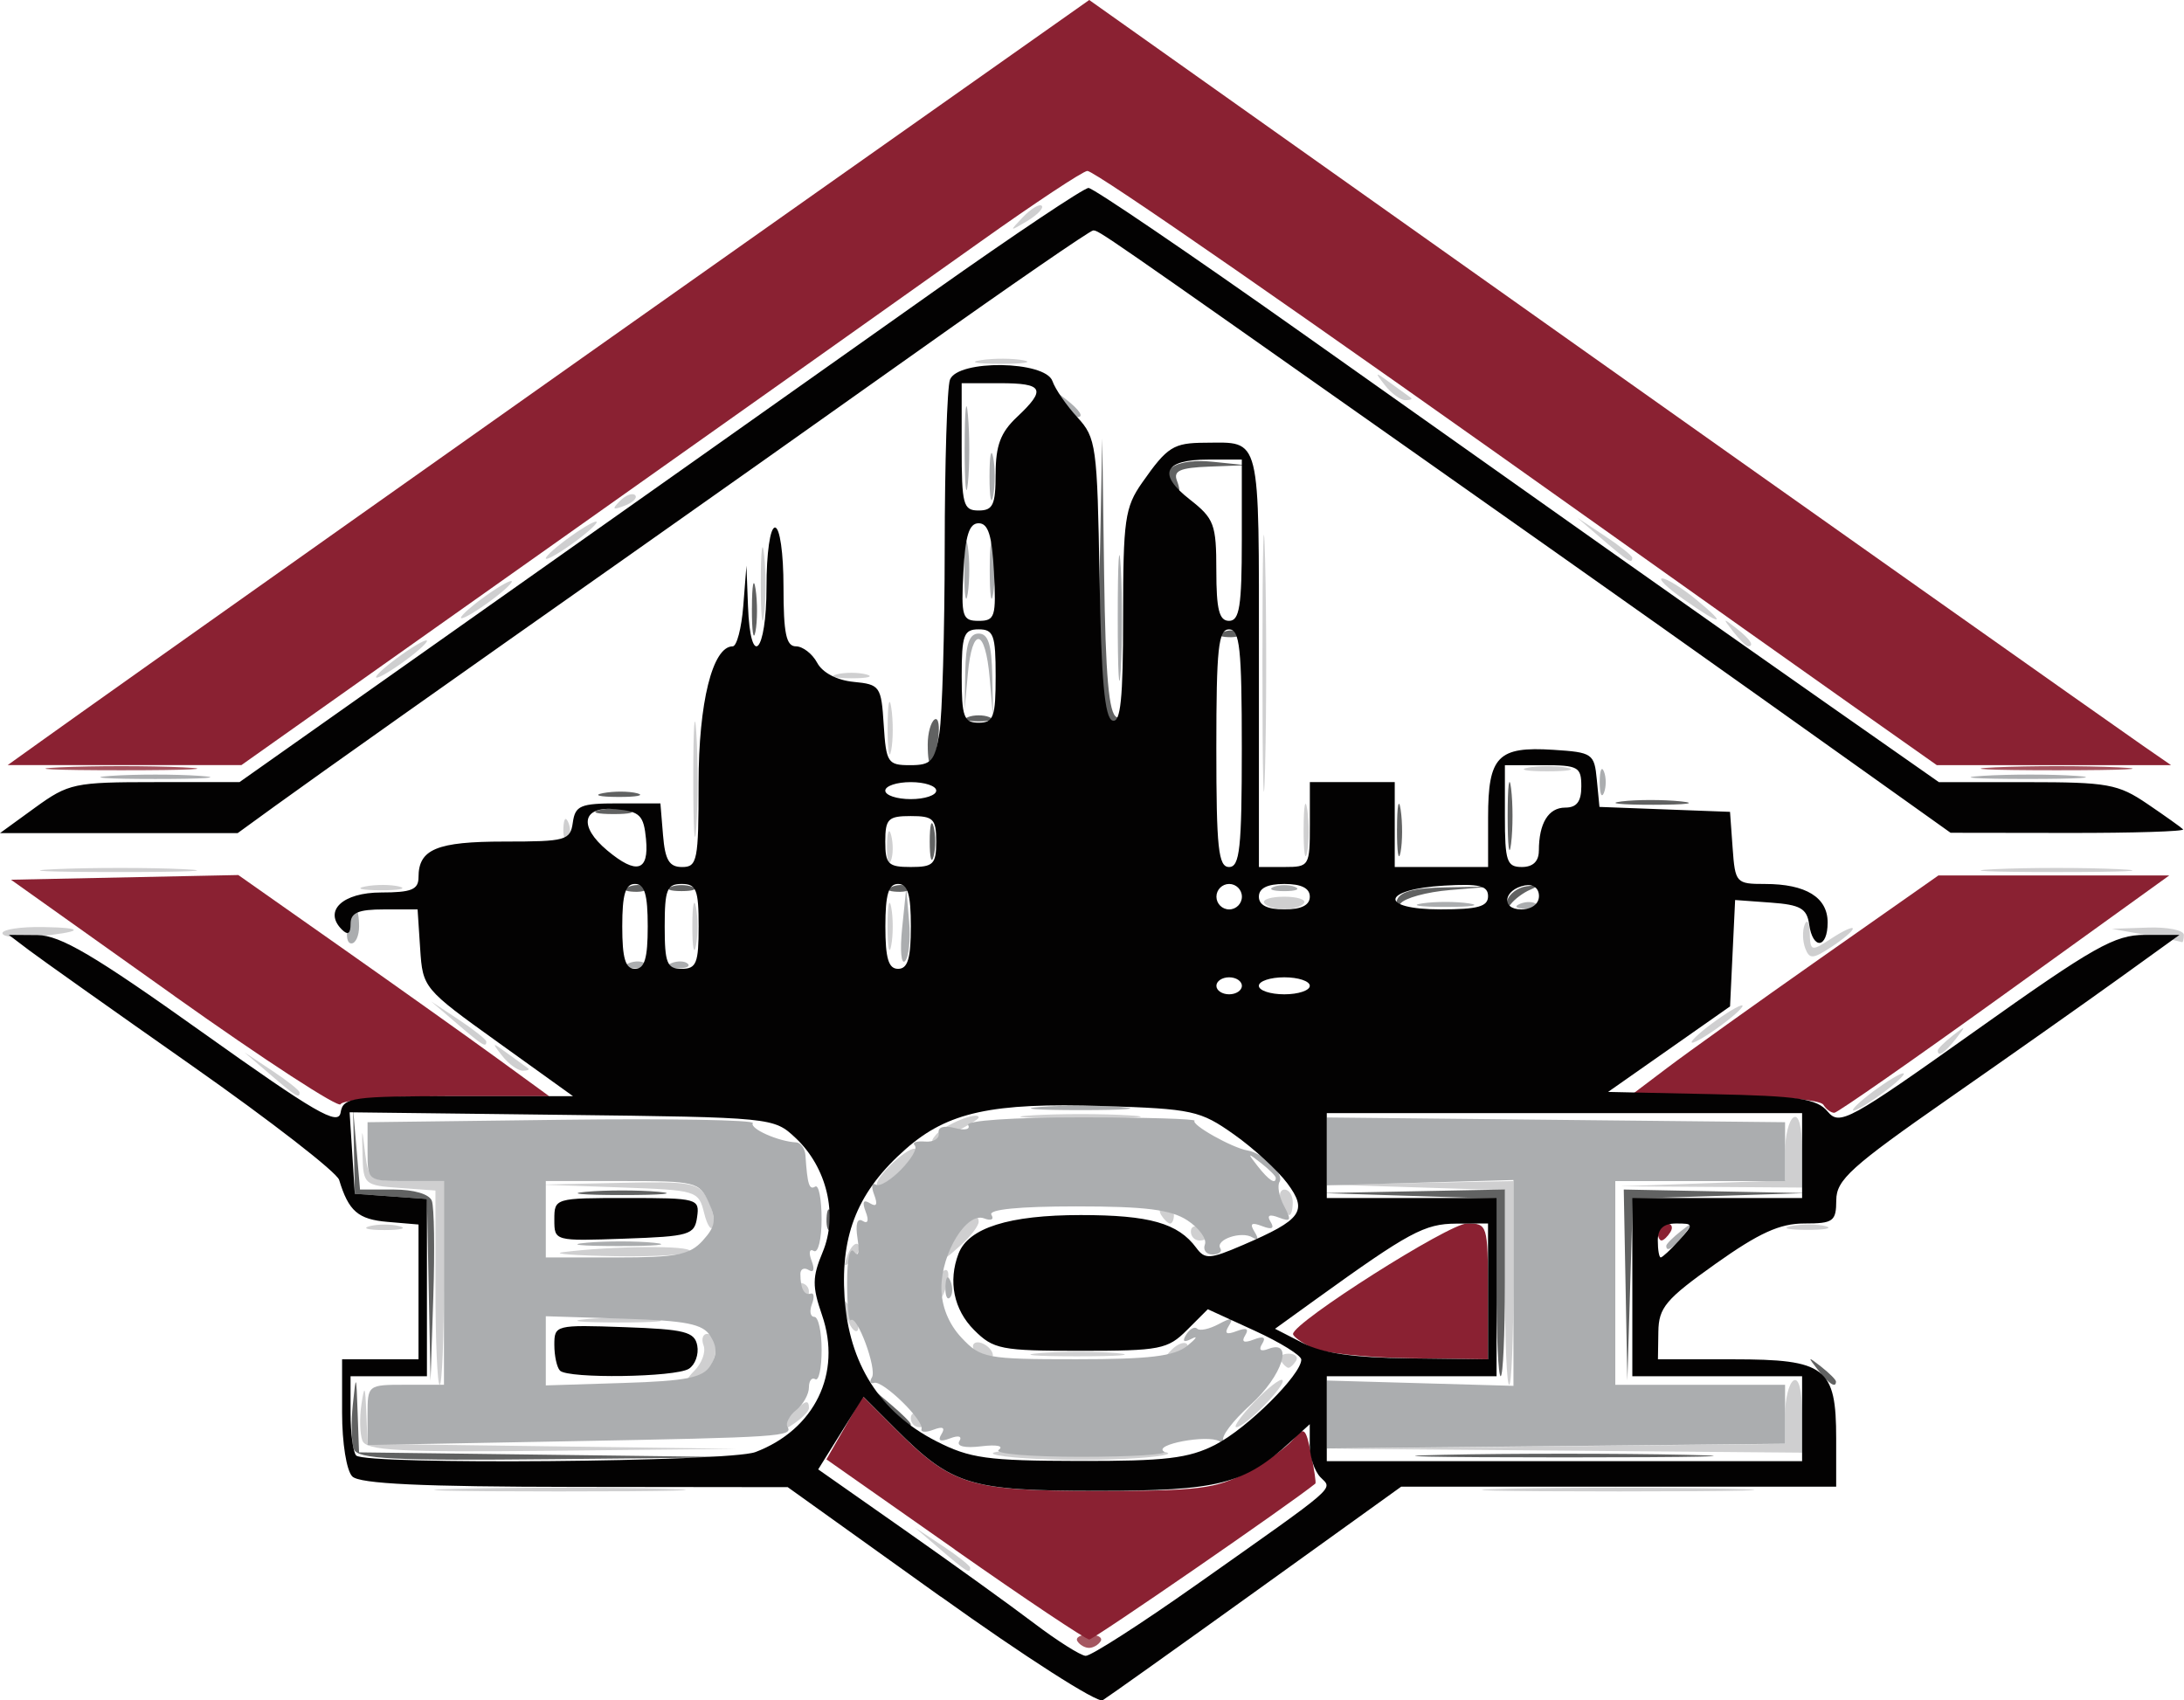
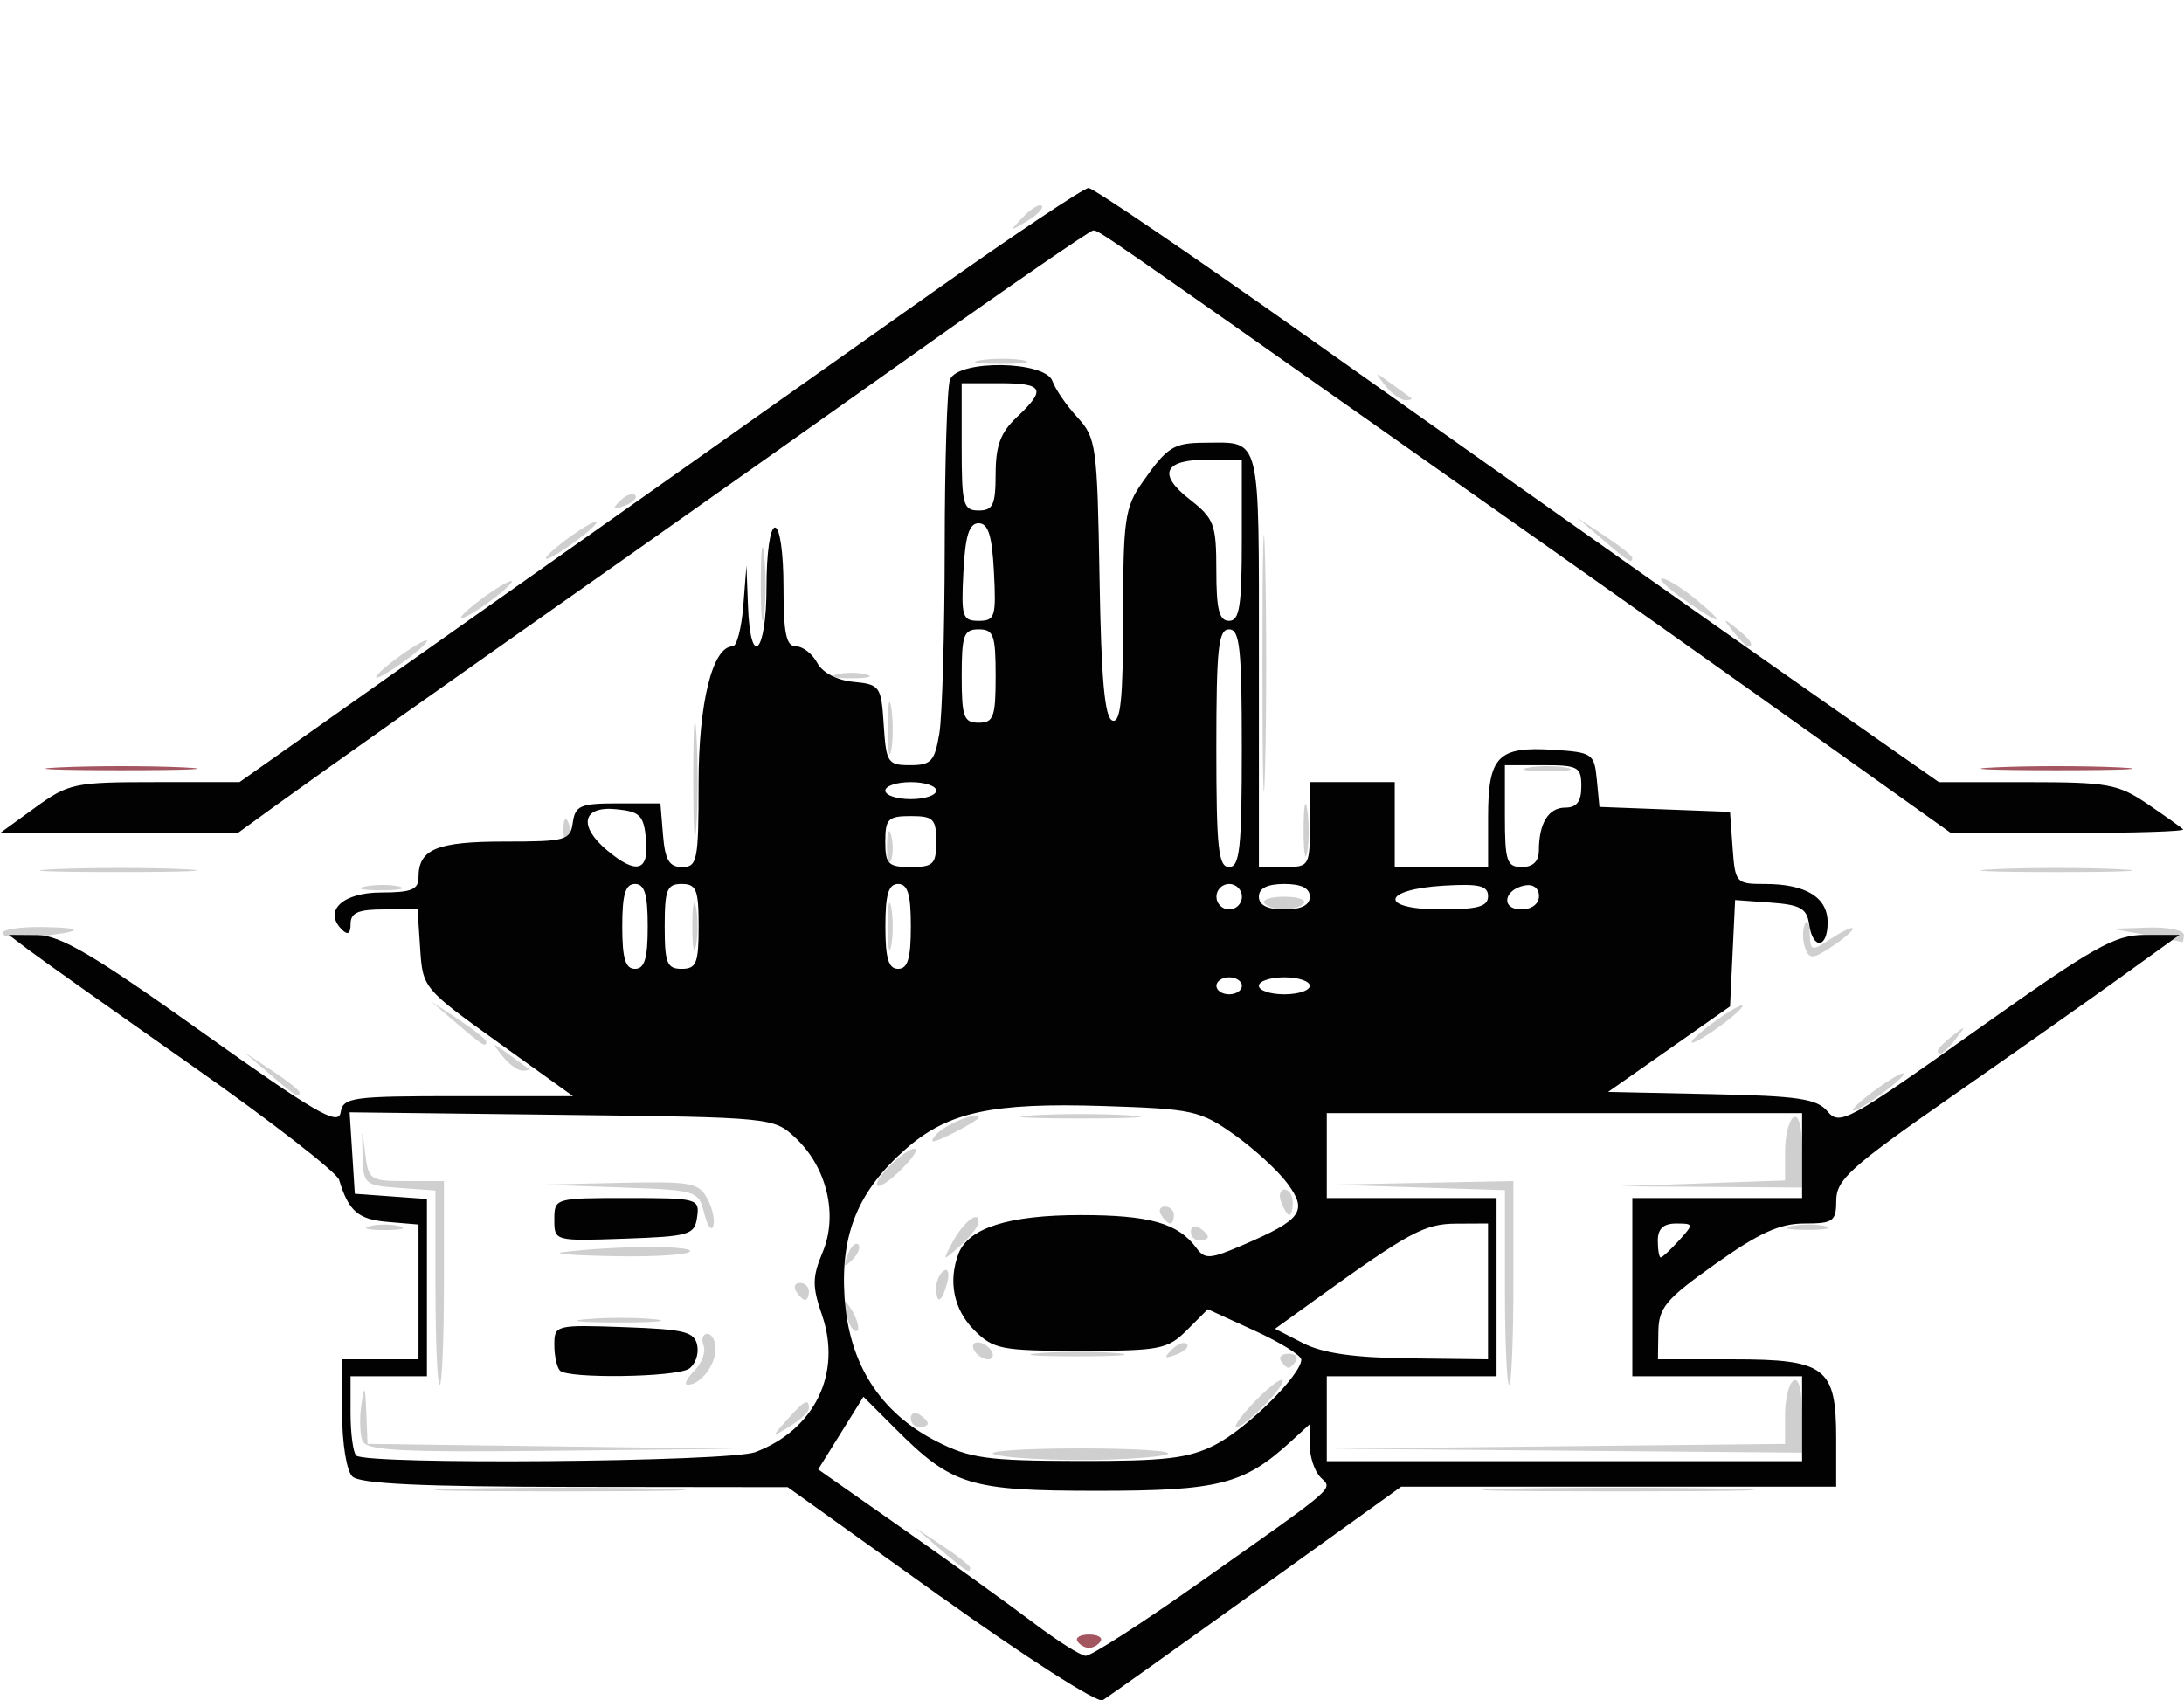
<svg xmlns="http://www.w3.org/2000/svg" id="svg2182" version="1.1" viewBox="0 0 68.077 53.003" height="200.326" width="257.3">
  <defs id="defs2176" />
  <g transform="translate(0,-243.997)" id="layer1">
    <g transform="translate(-76.416,144.183)" id="g2971">
      <path id="path2918" d="m 105.732,148.115 -0.794,-0.682 0.86,0.569 c 0.473,0.313 0.86,0.62 0.86,0.683 0,0.198 -0.112,0.129 -0.926,-0.57 z m -15,-1.894 c 1.791,-0.046 4.648,-0.046 6.35,2.7e-4 1.702,0.046 0.236,0.084 -3.256,0.083 -3.493,-1.8e-4 -4.885,-0.038 -3.094,-0.084 z m 32.645,1.9e-4 c 1.847,-0.045 4.942,-0.045 6.879,-2.7e-4 1.937,0.045 0.426,0.082 -3.358,0.083 -3.784,1.5e-4 -5.368,-0.037 -3.521,-0.082 z m -15.982,-1.078 c -0.249,-0.099 0.967,-0.18 2.702,-0.18 1.735,0 2.951,0.081 2.702,0.18 -0.249,0.099 -1.465,0.18 -2.702,0.18 -1.237,0 -2.453,-0.081 -2.702,-0.18 z m -19.683,-0.422 c -0.079,-0.206 -0.093,-0.712 -0.031,-1.124 0.095,-0.634 0.119,-0.597 0.152,0.237 l 0.04,0.987 5.755,0.077 5.755,0.077 -5.763,0.061 c -4.766,0.05 -5.788,-0.004 -5.907,-0.314 z m 37.268,0.176 7.078,-0.075 v -0.906 c 0,-0.498 0.119,-0.98 0.265,-1.07 0.162,-0.1 0.265,0.306 0.265,1.043 v 1.206 l -7.342,-0.062 -7.342,-0.062 z m -24.036,-0.823 c 0.539,-0.606 0.687,-0.685 0.687,-0.366 0,0.111 -0.268,0.366 -0.595,0.567 -0.593,0.364 -0.594,0.364 -0.091,-0.201 z m 3.862,-0.053 c 0,-0.154 0.119,-0.207 0.265,-0.117 0.146,0.09 0.265,0.216 0.265,0.28 0,0.064 -0.119,0.117 -0.265,0.117 -0.146,0 -0.265,-0.126 -0.265,-0.28 z m 10.713,-0.511 c 0.417,-0.435 0.809,-0.74 0.871,-0.677 0.138,0.138 -1.163,1.468 -1.435,1.468 -0.107,0 0.147,-0.356 0.564,-0.791 z m -25.53,-3.559 v -3.027 l -1.124,-0.081 c -1.088,-0.079 -1.125,-0.111 -1.148,-1.007 -0.024,-0.923 -0.023,-0.923 0.082,-0.066 0.102,0.825 0.153,0.86 1.28,0.86 h 1.175 v 3.175 c 0,1.746 -0.06,3.175 -0.132,3.175 -0.073,0 -0.132,-1.362 -0.132,-3.027 z m 8.066,2.597 c 0.237,-0.237 0.368,-0.594 0.292,-0.794 -0.077,-0.2 -0.024,-0.363 0.117,-0.363 0.141,0 0.256,0.214 0.256,0.476 0,0.501 -0.475,1.111 -0.866,1.111 -0.127,0 -0.037,-0.194 0.2,-0.431 z m 25.271,-2.602 v -3.033 l -2.712,-0.086 -2.712,-0.086 2.844,-0.056 2.844,-0.056 v 3.175 c 0,1.746 -0.059,3.175 -0.132,3.175 -0.073,0 -0.132,-1.365 -0.132,-3.033 z m -6.984,2.284 c -0.075,-0.121 0.032,-0.22 0.237,-0.22 0.205,0 0.312,0.099 0.237,0.22 -0.075,0.121 -0.182,0.22 -0.237,0.22 -0.056,0 -0.162,-0.099 -0.237,-0.22 z m -9.552,-0.309 c -0.09,-0.146 -0.044,-0.265 0.101,-0.265 0.146,0 0.338,0.119 0.428,0.265 0.09,0.146 0.044,0.265 -0.101,0.265 -0.146,0 -0.338,-0.119 -0.428,-0.265 z m 2.058,0.07 c 0.696,-0.055 1.767,-0.054 2.381,0.002 0.614,0.056 0.045,0.1 -1.265,0.099 -1.31,-7.9e-4 -1.812,-0.046 -1.117,-0.101 z m 4.089,-0.103 c 0.179,-0.181 0.393,-0.262 0.474,-0.181 0.082,0.082 -0.065,0.229 -0.326,0.329 -0.377,0.144 -0.407,0.113 -0.148,-0.148 z m -10.083,-0.903 c -0.255,-0.665 -0.18,-0.837 0.132,-0.301 0.154,0.266 0.225,0.539 0.157,0.607 -0.068,0.068 -0.198,-0.07 -0.289,-0.306 z m -8.162,-0.052 c 0.622,-0.056 1.575,-0.055 2.117,0.002 0.542,0.057 0.033,0.103 -1.131,0.102 -1.164,-10e-4 -1.608,-0.048 -0.985,-0.103 z m 6.541,-0.864 c -0.09,-0.146 -0.037,-0.265 0.117,-0.265 0.154,0 0.28,0.119 0.28,0.265 0,0.146 -0.052,0.265 -0.117,0.265 -0.064,0 -0.19,-0.119 -0.28,-0.265 z m 4.366,-0.117 c 0,-0.21 0.108,-0.448 0.24,-0.53 0.132,-0.082 0.178,0.09 0.101,0.381 -0.162,0.618 -0.341,0.696 -0.341,0.148 z m -2.761,-1.019 c 0.099,-0.261 0.247,-0.408 0.329,-0.326 0.082,0.082 1.6e-4,0.295 -0.181,0.474 -0.261,0.259 -0.292,0.229 -0.148,-0.148 z m -8.881,-0.086 c 1.536,-0.197 3.97,-0.218 3.969,-0.034 -2.65e-4,0.109 -1.042,0.181 -2.316,0.159 -1.273,-0.022 -2.017,-0.078 -1.654,-0.124 z m 12.134,-0.284 c 0.337,-0.643 0.831,-1.039 0.831,-0.667 0,0.132 -0.255,0.466 -0.568,0.743 -0.564,0.501 -0.566,0.5 -0.263,-0.076 z m 7.445,-0.361 c 0,-0.154 0.119,-0.207 0.265,-0.117 0.146,0.09 0.265,0.216 0.265,0.28 0,0.064 -0.119,0.117 -0.265,0.117 -0.146,0 -0.265,-0.126 -0.265,-0.28 z m -25.598,-0.167 c 0.255,-0.067 0.671,-0.067 0.926,0 0.255,0.067 0.046,0.121 -0.463,0.121 -0.509,0 -0.718,-0.054 -0.463,-0.121 z m 10.427,-0.405 c -0.177,-0.705 -0.217,-0.717 -2.624,-0.803 l -2.445,-0.087 2.438,-0.055 c 2.219,-0.05 2.464,-0.006 2.729,0.489 0.16,0.299 0.244,0.685 0.186,0.858 -0.058,0.173 -0.186,-0.008 -0.284,-0.402 z m 33.894,0.4 c 0.329,-0.063 0.805,-0.061 1.058,0.005 0.253,0.066 -0.016,0.118 -0.598,0.115 -0.582,-0.003 -0.789,-0.057 -0.46,-0.12 z m -19.648,-0.342 c -0.09,-0.146 -0.037,-0.265 0.117,-0.265 0.154,0 0.28,0.119 0.28,0.265 0,0.146 -0.052,0.265 -0.117,0.265 -0.064,0 -0.19,-0.119 -0.28,-0.265 z m 3.741,-0.397 c -0.084,-0.218 -0.037,-0.397 0.104,-0.397 0.141,0 0.256,0.179 0.256,0.397 0,0.218 -0.047,0.397 -0.104,0.397 -0.057,0 -0.173,-0.179 -0.256,-0.397 z M 103.747,136.734 c 0,-0.296 1.059,-1.251 1.215,-1.095 0.058,0.058 -0.191,0.385 -0.554,0.727 -0.363,0.341 -0.66,0.507 -0.66,0.369 z m 25.731,-0.033 2.58,-0.091 v -0.901 c 0,-0.496 0.119,-0.975 0.265,-1.065 0.161,-0.1 0.265,0.296 0.265,1.012 v 1.176 l -2.844,-0.02 -2.844,-0.02 2.58,-0.091 z m -23.897,-1.506 c 0.27,-0.325 1.341,-0.761 1.341,-0.545 0,0.049 -0.369,0.272 -0.82,0.497 -0.62,0.309 -0.747,0.321 -0.52,0.048 z m 2.994,-0.614 c 0.837,-0.052 2.206,-0.052 3.043,0 0.837,0.052 0.152,0.096 -1.521,0.096 -1.673,0 -2.358,-0.043 -1.521,-0.096 z m 25.598,-0.165 c 0,-0.073 0.357,-0.387 0.794,-0.697 0.437,-0.311 0.794,-0.506 0.794,-0.433 0,0.073 -0.357,0.387 -0.794,0.697 -0.437,0.311 -0.794,0.506 -0.794,0.433 z m -49.345,-1.118 -0.794,-0.682 0.86,0.569 c 0.473,0.313 0.86,0.62 0.86,0.683 0,0.198 -0.112,0.129 -0.926,-0.57 z m 7.242,-0.572 c -0.336,-0.428 -0.323,-0.434 0.166,-0.075 0.291,0.213 0.579,0.422 0.639,0.463 0.061,0.041 -0.014,0.075 -0.166,0.075 -0.152,0 -0.44,-0.208 -0.639,-0.463 z m 44.748,-0.166 c 0,-0.055 0.208,-0.263 0.463,-0.463 0.42,-0.329 0.429,-0.32 0.1,0.1 -0.346,0.441 -0.563,0.581 -0.563,0.363 z m -46.17,-0.849 -0.794,-0.682 0.86,0.569 c 0.473,0.313 0.86,0.62 0.86,0.683 0,0.198 -0.112,0.129 -0.926,-0.57 z m 38.497,0.588 c 0,-0.073 0.357,-0.387 0.794,-0.697 0.437,-0.311 0.794,-0.506 0.794,-0.433 0,0.073 -0.357,0.387 -0.794,0.698 -0.437,0.311 -0.794,0.506 -0.794,0.433 z m -31.149,-3.608 c 0,-0.655 0.052,-0.923 0.115,-0.595 0.063,0.327 0.063,0.863 0,1.191 -0.063,0.327 -0.115,0.059 -0.115,-0.595 z m 6.085,0 c 0,-0.655 0.052,-0.923 0.115,-0.595 0.063,0.327 0.063,0.863 0,1.191 -0.063,0.327 -0.115,0.059 -0.115,-0.595 z m 28.605,0.679 c -0.084,-0.219 -0.091,-0.55 -0.016,-0.737 0.075,-0.187 0.146,-0.069 0.157,0.262 0.02,0.58 0.044,0.586 0.682,0.168 0.364,-0.238 0.661,-0.374 0.661,-0.301 0,0.073 -0.3,0.329 -0.666,0.569 -0.584,0.383 -0.685,0.388 -0.819,0.039 z m -56.194,-0.468 c 0,-0.116 0.566,-0.202 1.257,-0.191 1.383,0.023 1.271,0.151 -0.265,0.304 -0.546,0.054 -0.992,0.003 -0.992,-0.113 z m 66.807,0.053 -1.058,-0.189 1.124,-0.038 c 0.618,-0.021 1.124,0.082 1.124,0.227 0,0.146 -0.03,0.248 -0.066,0.227 -0.036,-0.021 -0.542,-0.123 -1.124,-0.227 z m -27.476,-0.992 c -0.068,-0.109 0.212,-0.198 0.621,-0.198 0.409,0 0.688,0.089 0.621,0.198 -0.067,0.109 -0.347,0.198 -0.621,0.198 -0.274,0 -0.553,-0.089 -0.621,-0.198 z m -28.017,-0.518 c 0.329,-0.063 0.805,-0.061 1.058,0.005 0.253,0.066 -0.016,0.118 -0.598,0.115 -0.582,-0.003 -0.789,-0.057 -0.46,-0.12 z m -9.648,-0.539 c 1.134,-0.05 2.92,-0.049 3.969,8e-4 1.048,0.05 0.12,0.091 -2.063,0.09 -2.183,-2.7e-4 -3.041,-0.041 -1.906,-0.091 z m 60.445,5.3e-4 c 1.055,-0.05 2.781,-0.05 3.836,0 1.055,0.05 0.192,0.091 -1.918,0.091 -2.11,0 -2.973,-0.041 -1.918,-0.091 z M 98.025,124.061 c 5.29e-4,-1.601 0.044,-2.221 0.097,-1.379 0.053,0.842 0.052,2.152 -0.001,2.91 -0.053,0.759 -0.096,0.07 -0.096,-1.531 z m 6.038,2.117 c 0.005,-0.437 0.065,-0.583 0.132,-0.326 0.067,0.257 0.063,0.615 -0.01,0.794 -0.072,0.179 -0.127,-0.032 -0.122,-0.468 z m 11.704,-5.689 c 0,-3.565 0.037,-5.024 0.083,-3.241 0.046,1.783 0.046,4.7 0,6.482 -0.046,1.783 -0.083,0.324 -0.083,-3.241 z m 1.284,5.159 c 0.002,-0.728 0.053,-0.994 0.114,-0.592 0.061,0.402 0.059,0.998 -0.004,1.323 -0.063,0.325 -0.113,-0.004 -0.111,-0.731 z m -23.074,-0.022 c 0.013,-0.308 0.075,-0.371 0.16,-0.16 0.076,0.191 0.067,0.419 -0.021,0.507 -0.088,0.088 -0.15,-0.068 -0.139,-0.347 z m 30.075,-1.884 c 0.327,-0.063 0.863,-0.063 1.191,0 0.327,0.063 0.059,0.115 -0.595,0.115 -0.655,0 -0.923,-0.052 -0.595,-0.115 z m -19.967,-1.268 c 0.002,-0.728 0.053,-0.994 0.114,-0.592 0.061,0.402 0.059,0.998 -0.004,1.323 -0.063,0.325 -0.113,-0.004 -0.111,-0.731 z M 88.137,120.922 c 0,-0.073 0.357,-0.387 0.794,-0.697 0.437,-0.311 0.794,-0.506 0.794,-0.433 0,0.073 -0.357,0.387 -0.794,0.697 -0.437,0.311 -0.794,0.506 -0.794,0.433 z m 14.354,-0.086 c 0.255,-0.067 0.671,-0.067 0.926,0 0.255,0.067 0.046,0.121 -0.463,0.121 -0.509,0 -0.718,-0.054 -0.463,-0.121 z m 27.946,-1.339 c -0.329,-0.42 -0.32,-0.429 0.1,-0.1 0.441,0.346 0.581,0.563 0.363,0.563 -0.055,0 -0.263,-0.208 -0.463,-0.463 z m -30.307,-1.521 c 0.001,-1.019 0.049,-1.403 0.106,-0.854 0.057,0.549 0.056,1.382 -0.002,1.852 -0.059,0.47 -0.105,0.021 -0.104,-0.998 z m -9.347,1.094 c 0,-0.073 0.357,-0.387 0.794,-0.697 0.437,-0.311 0.794,-0.506 0.794,-0.433 0,0.073 -0.357,0.387 -0.794,0.697 -0.437,0.311 -0.794,0.506 -0.794,0.433 z m 38.107,-0.578 c -0.505,-0.357 -0.803,-0.648 -0.661,-0.647 0.141,7.2e-4 0.614,0.294 1.051,0.652 1.019,0.835 0.797,0.833 -0.389,-0.005 z m -35.462,-1.274 c 0,-0.073 0.357,-0.387 0.794,-0.697 0.437,-0.311 0.794,-0.506 0.794,-0.433 0,0.073 -0.357,0.387 -0.794,0.698 -0.437,0.311 -0.794,0.506 -0.794,0.433 z m 32.941,-0.588 -0.794,-0.682 0.86,0.569 c 0.473,0.313 0.86,0.62 0.86,0.683 0,0.198 -0.112,0.129 -0.926,-0.57 z m -30.63,-1.2 c 0.179,-0.181 0.393,-0.262 0.474,-0.181 0.081,0.082 -0.065,0.229 -0.326,0.329 -0.377,0.144 -0.407,0.113 -0.148,-0.148 z m 23.849,-3.605 c -0.336,-0.428 -0.323,-0.434 0.166,-0.075 0.291,0.213 0.579,0.422 0.639,0.463 0.061,0.041 -0.014,0.075 -0.166,0.075 -0.152,0 -0.44,-0.208 -0.639,-0.463 z m -12.596,-0.785 c 0.402,-0.061 0.997,-0.059 1.323,0.004 0.325,0.063 -0.004,0.113 -0.731,0.111 -0.728,-0.002 -0.994,-0.053 -0.592,-0.114 z m 1.313,-4.461 c 0.251,-0.262 0.514,-0.42 0.583,-0.35 0.07,0.07 -0.136,0.284 -0.457,0.477 -0.557,0.335 -0.563,0.329 -0.127,-0.127 z" style="fill:#cfcfd0;stroke-width:0.265" />
-       <path id="path2916" d="m 107.543,145.011 c 0.176,-0.125 -0.054,-0.173 -0.54,-0.114 -0.514,0.063 -0.782,2.6e-4 -0.684,-0.159 0.096,-0.155 -0.022,-0.191 -0.292,-0.087 -0.306,0.117 -0.392,0.074 -0.265,-0.132 0.126,-0.204 0.044,-0.251 -0.248,-0.139 -0.24,0.092 -0.409,0.083 -0.374,-0.021 0.088,-0.263 -1.211,-1.528 -1.478,-1.439 -0.12,0.04 -0.15,-0.037 -0.067,-0.171 0.162,-0.263 -0.468,-1.969 -0.658,-1.782 -0.063,0.062 -0.115,-0.461 -0.116,-1.163 -7.9e-4,-0.75 0.089,-1.149 0.219,-0.969 0.131,0.183 0.174,0.015 0.106,-0.412 -0.071,-0.449 -0.013,-0.656 0.157,-0.552 0.166,0.103 0.204,-0.008 0.097,-0.286 -0.117,-0.306 -0.074,-0.392 0.132,-0.265 0.207,0.128 0.25,0.041 0.132,-0.265 -0.096,-0.25 -0.074,-0.392 0.049,-0.316 0.269,0.166 1.428,-1.01 1.211,-1.228 -0.084,-0.084 0.064,-0.134 0.328,-0.113 0.264,0.022 0.455,-0.097 0.424,-0.264 -0.035,-0.186 0.16,-0.247 0.504,-0.157 0.309,0.081 0.495,0.039 0.413,-0.093 -0.086,-0.139 1.386,-0.24 3.508,-0.24 2.011,0 3.609,0.048 3.551,0.106 -0.119,0.119 1.173,0.845 1.645,0.924 0.493,0.083 1.157,0.73 1.004,0.978 -0.078,0.126 -0.014,0.467 0.141,0.758 0.239,0.446 0.213,0.502 -0.163,0.357 -0.299,-0.115 -0.384,-0.07 -0.257,0.135 0.128,0.207 0.041,0.25 -0.265,0.132 -0.332,-0.128 -0.396,-0.08 -0.237,0.176 0.138,0.223 0.114,0.287 -0.065,0.176 -0.342,-0.211 -1.168,0.07 -1.001,0.34 0.066,0.106 -0.043,0.193 -0.241,0.193 -0.198,0 -0.306,-0.141 -0.24,-0.314 0.066,-0.172 -0.179,-0.51 -0.545,-0.75 -0.512,-0.336 -1.311,-0.436 -3.468,-0.436 -1.78,0 -2.744,0.096 -2.641,0.262 0.091,0.147 -0.009,0.196 -0.229,0.112 -0.543,-0.208 -1.33,1.074 -1.33,2.168 0,0.567 0.226,1.125 0.628,1.553 0.599,0.638 0.765,0.669 3.574,0.669 2.286,0 3.061,-0.093 3.46,-0.416 0.282,-0.229 0.346,-0.33 0.142,-0.224 -0.253,0.131 -0.308,0.089 -0.172,-0.13 0.11,-0.178 0.263,-0.26 0.34,-0.182 0.077,0.077 0.377,0.014 0.667,-0.141 0.409,-0.219 0.48,-0.207 0.319,0.054 -0.148,0.24 -0.078,0.286 0.246,0.162 0.306,-0.117 0.392,-0.074 0.265,0.132 -0.128,0.207 -0.041,0.25 0.265,0.132 0.306,-0.117 0.392,-0.074 0.265,0.132 -0.121,0.196 -0.05,0.253 0.197,0.158 0.804,-0.308 0.434,0.845 -0.559,1.742 -0.56,0.506 -0.939,1.008 -0.842,1.116 0.097,0.108 0.039,0.118 -0.128,0.022 -0.379,-0.217 -2.085,0.104 -1.727,0.324 0.143,0.089 -1.026,0.161 -2.599,0.161 -1.573,0 -2.722,-0.098 -2.554,-0.217 z m 8.64,-8.482 c 0,-0.055 -0.208,-0.263 -0.463,-0.463 -0.42,-0.329 -0.429,-0.32 -0.1,0.1 0.346,0.441 0.563,0.581 0.563,0.363 z m 1.587,7.376 -2.6e-4,-1.058 2.911,0.083 2.911,0.083 v -3.208 -3.208 l -2.911,0.083 -2.911,0.083 2.6e-4,-1.058 2.7e-4,-1.058 7.144,0.074 7.144,0.074 v 0.918 0.918 h -2.646 -2.646 v 3.175 3.175 h 2.646 2.646 v 0.918 0.918 l -7.144,0.074 -7.144,0.074 -2.7e-4,-1.058 z m -29.897,0.014 c 0,-0.937 0.003,-0.94 1.191,-0.94 h 1.191 v -3.175 -3.175 h -1.191 c -1.182,0 -1.191,-0.007 -1.191,-0.917 v -0.917 l 6.06,-0.076 c 3.333,-0.042 6.01,0.005 5.949,0.104 -0.106,0.172 0.798,0.574 1.351,0.601 0.145,0.007 0.276,0.192 0.29,0.41 0.06,0.903 0.117,1.084 0.305,0.967 0.109,-0.068 0.198,0.39 0.198,1.017 0,0.627 -0.11,1.072 -0.243,0.99 -0.135,-0.083 -0.166,0.052 -0.069,0.304 0.103,0.27 0.068,0.388 -0.087,0.292 -0.144,-0.089 -0.262,-0.036 -0.262,0.119 0,0.454 0.119,0.681 0.321,0.614 0.104,-0.035 0.121,0.114 0.038,0.331 -0.083,0.217 -0.049,0.394 0.076,0.394 0.125,0 0.227,0.465 0.227,1.033 0,0.568 -0.089,0.978 -0.198,0.91 -0.109,-0.068 -0.198,0.048 -0.198,0.257 0,0.209 -0.177,0.527 -0.394,0.707 -0.217,0.18 -0.341,0.413 -0.276,0.517 0.189,0.306 -0.198,0.331 -6.804,0.454 l -6.284,0.117 z m 10.686,-1.535 c 0.212,-0.337 0.212,-0.589 0,-0.926 -0.236,-0.376 -0.748,-0.477 -2.711,-0.539 l -2.419,-0.076 v 1.078 1.078 l 2.419,-0.076 c 1.963,-0.062 2.474,-0.163 2.711,-0.539 z m -0.234,-3.904 c 0.396,-0.438 0.428,-0.645 0.179,-1.191 -0.288,-0.633 -0.4,-0.66 -2.688,-0.66 h -2.387 v 1.191 1.191 h 2.208 c 1.873,0 2.281,-0.08 2.688,-0.53 z m -3.632,0.072 c 0.622,-0.056 1.575,-0.055 2.117,0.002 0.542,0.057 0.033,0.103 -1.131,0.102 -1.164,-0.001 -1.608,-0.048 -0.985,-0.103 z m 11.193,1.363 c 0.013,-0.308 0.075,-0.371 0.16,-0.16 0.076,0.191 0.067,0.419 -0.021,0.507 -0.088,0.088 -0.15,-0.068 -0.139,-0.347 z m 22.469,-1.268 c 0,-0.055 0.208,-0.263 0.463,-0.463 0.42,-0.329 0.429,-0.32 0.1,0.1 -0.346,0.441 -0.563,0.581 -0.563,0.363 z m -19.513,-4.328 c 0.691,-0.054 1.822,-0.054 2.514,0 0.691,0.054 0.126,0.099 -1.257,0.099 -1.382,0 -1.948,-0.045 -1.257,-0.099 z m -12.816,-4.484 c 0.191,-0.076 0.419,-0.067 0.507,0.021 0.088,0.088 -0.068,0.15 -0.347,0.139 -0.308,-0.013 -0.371,-0.075 -0.16,-0.16 z m 1.323,0 c 0.191,-0.076 0.419,-0.067 0.507,0.021 0.088,0.088 -0.068,0.15 -0.347,0.139 -0.308,-0.013 -0.371,-0.075 -0.16,-0.16 z m 7.187,-1.088 0.128,-1.244 0.09,1.027 c 0.049,0.565 -0.008,1.125 -0.128,1.244 -0.12,0.12 -0.16,-0.343 -0.09,-1.027 z m -17.268,-0.054 c 0.076,-0.291 0.184,-0.529 0.24,-0.529 0.056,0 0.101,0.238 0.101,0.529 0,0.291 -0.108,0.529 -0.24,0.529 -0.132,0 -0.178,-0.238 -0.101,-0.529 z m 33.48,-0.719 c 0.4,-0.061 1.055,-0.061 1.455,0 0.4,0.061 0.073,0.11 -0.728,0.11 -0.8,0 -1.128,-0.05 -0.728,-0.11 z m 3.059,0.009 c 0.191,-0.076 0.419,-0.067 0.507,0.021 0.088,0.088 -0.068,0.15 -0.347,0.139 -0.308,-0.013 -0.371,-0.075 -0.16,-0.16 z m -7.689,-0.524 c 0.182,-0.073 0.48,-0.073 0.661,0 0.182,0.073 0.033,0.133 -0.331,0.133 -0.364,0 -0.513,-0.06 -0.331,-0.133 z m 10.162,-3.264 c 0,-0.364 0.06,-0.513 0.133,-0.331 0.073,0.182 0.073,0.48 0,0.661 -0.073,0.182 -0.133,0.033 -0.133,-0.331 z M 79.869,123.999 c 0.764,-0.053 2.014,-0.053 2.778,0 0.764,0.053 0.139,0.097 -1.389,0.097 -1.528,0 -2.153,-0.044 -1.389,-0.097 z m 58.35,-7.4e-4 c 0.842,-0.053 2.152,-0.052 2.91,0.001 0.759,0.053 0.07,0.096 -1.531,0.096 -1.601,-6.1e-4 -2.221,-0.044 -1.379,-0.097 z m -31.715,-3.244 c 0.016,-0.872 0.128,-1.191 0.418,-1.191 0.296,0 0.404,0.335 0.424,1.323 l 0.027,1.323 -0.108,-1.257 c -0.134,-1.561 -0.544,-1.641 -0.681,-0.132 l -0.102,1.124 0.022,-1.191 z m 4.753,-1.72 c 5.3e-4,-1.746 0.043,-2.426 0.095,-1.511 0.052,0.915 0.051,2.344 -0.001,3.175 -0.052,0.831 -0.095,0.082 -0.094,-1.664 z m -4.784,-1.455 c 0,-0.8 0.05,-1.128 0.11,-0.728 0.061,0.4 0.061,1.055 0,1.455 -0.061,0.4 -0.11,0.073 -0.11,-0.728 z m 0.794,0 c 0,-0.8 0.05,-1.128 0.11,-0.728 0.061,0.4 0.061,1.055 0,1.455 -0.061,0.4 -0.11,0.073 -0.11,-0.728 z m -0.782,-3.836 c 0.001,-1.164 0.048,-1.608 0.103,-0.985 0.056,0.622 0.055,1.575 -0.002,2.117 -0.057,0.542 -0.102,0.033 -0.102,-1.131 z m 0.775,0.926 c 0,-0.655 0.052,-0.923 0.115,-0.595 0.063,0.327 0.063,0.863 0,1.191 -0.063,0.327 -0.115,0.059 -0.115,-0.595 z m 2.275,-2.315 c -0.329,-0.42 -0.32,-0.429 0.1,-0.1 0.441,0.346 0.581,0.563 0.363,0.563 -0.055,0 -0.263,-0.208 -0.463,-0.463 z" style="fill:#abadaf;stroke-width:0.265" />
      <path id="path2914" d="m 110,150.973 c -0.071,-0.114 0.092,-0.208 0.362,-0.208 0.27,0 0.432,0.094 0.362,0.208 -0.071,0.114 -0.233,0.208 -0.362,0.208 -0.128,0 -0.291,-0.093 -0.362,-0.208 z M 78.281,123.733 c 1.055,-0.05 2.781,-0.05 3.836,0 1.055,0.05 0.192,0.091 -1.918,0.091 -2.11,0 -2.973,-0.041 -1.918,-0.091 z m 60.325,0 c 1.055,-0.05 2.781,-0.05 3.836,0 1.055,0.05 0.192,0.091 -1.918,0.091 -2.11,0 -2.973,-0.041 -1.918,-0.091 z" style="fill:#a45660;stroke-width:0.265" />
-       <path id="path2912" d="m 87.449,144.991 c -0.078,-0.203 -0.094,-0.828 -0.036,-1.389 0.101,-0.973 0.108,-0.962 0.15,0.232 l 0.044,1.252 6.019,0.076 6.019,0.076 -6.028,0.061 c -4.953,0.05 -6.053,-0.005 -6.169,-0.308 z m 33.959,0.171 c 2.074,-0.045 5.467,-0.045 7.541,0 2.074,0.045 0.377,0.081 -3.77,0.081 -4.147,0 -5.844,-0.037 -3.77,-0.081 z m -17.289,-1.456 -0.504,-0.595 0.595,0.504 c 0.327,0.277 0.595,0.545 0.595,0.595 0,0.212 -0.213,0.055 -0.687,-0.504 z m 28.963,-1.191 c -0.329,-0.42 -0.32,-0.429 0.1,-0.1 0.255,0.2 0.463,0.408 0.463,0.463 0,0.218 -0.217,0.078 -0.563,-0.363 z m -43.303,-2.498 -0.055,-2.829 -1.124,-0.081 -1.124,-0.081 -0.027,-1.323 -0.027,-1.323 0.108,1.257 0.108,1.257 h 1.052 c 0.628,0 1.106,0.141 1.186,0.35 0.074,0.192 0.095,1.532 0.047,2.977 l -0.087,2.627 z m 33.282,-0.072 v -2.769 l -2.712,-0.086 -2.712,-0.086 2.844,-0.056 2.844,-0.056 v 2.91 c 0,1.601 -0.059,2.91 -0.132,2.91 -0.073,0 -0.132,-1.246 -0.132,-2.769 z m 4.025,-0.075 -0.056,-2.977 2.844,0.056 2.844,0.056 -2.703,0.086 -2.703,0.086 -0.085,2.835 -0.085,2.835 z m -24.906,-2.073 c 0.013,-0.308 0.075,-0.371 0.16,-0.16 0.076,0.191 0.067,0.419 -0.021,0.507 -0.088,0.088 -0.15,-0.068 -0.139,-0.347 z m -7.495,-0.833 c 0.618,-0.056 1.63,-0.056 2.249,0 0.618,0.056 0.112,0.101 -1.124,0.101 -1.237,0 -1.743,-0.046 -1.124,-0.101 z m 25.268,-9.067 c 0.077,-0.286 0.507,-0.404 1.542,-0.423 l 1.434,-0.026 -1.318,0.11 c -0.725,0.06 -1.418,0.251 -1.542,0.423 -0.155,0.218 -0.191,0.193 -0.117,-0.083 z m 3.441,0 c 0.059,-0.218 0.336,-0.425 0.615,-0.458 0.356,-0.043 0.389,-0.012 0.11,0.106 -0.218,0.092 -0.495,0.298 -0.615,0.458 -0.141,0.187 -0.18,0.149 -0.11,-0.106 z M 96.025,127.452 c 0.191,-0.076 0.419,-0.067 0.507,0.021 0.088,0.088 -0.068,0.15 -0.347,0.139 -0.308,-0.013 -0.371,-0.075 -0.16,-0.16 z m 1.306,0.006 c 0.182,-0.073 0.48,-0.073 0.661,0 0.182,0.073 0.033,0.133 -0.331,0.133 -0.364,0 -0.513,-0.06 -0.331,-0.133 z m 6.896,-0.006 c 0.191,-0.076 0.419,-0.067 0.507,0.021 0.088,0.088 -0.068,0.15 -0.347,0.139 -0.308,-0.013 -0.371,-0.075 -0.16,-0.16 z m 1.169,-1.407 c 0,-0.509 0.054,-0.718 0.121,-0.463 0.067,0.255 0.067,0.671 0,0.926 -0.067,0.255 -0.121,0.046 -0.121,-0.463 z m 14.566,-0.397 c 0.002,-0.728 0.053,-0.994 0.114,-0.592 0.061,0.402 0.059,0.998 -0.004,1.323 -0.063,0.325 -0.113,-0.004 -0.111,-0.731 z m 3.449,-0.397 c 0,-0.946 0.048,-1.333 0.107,-0.86 0.059,0.473 0.059,1.247 0,1.72 -0.059,0.473 -0.107,0.086 -0.107,-0.86 z m -28.329,-0.182 c 0.255,-0.067 0.671,-0.067 0.926,0 0.255,0.067 0.046,0.121 -0.463,0.121 -0.509,0 -0.718,-0.054 -0.463,-0.121 z m 31.876,-0.273 c 0.47,-0.059 1.303,-0.059 1.852,-0.002 0.549,0.057 0.165,0.105 -0.854,0.106 -1.019,10e-4 -1.468,-0.046 -0.998,-0.104 z M 95.217,124.536 c 0.329,-0.063 0.805,-0.061 1.058,0.005 0.253,0.066 -0.016,0.118 -0.598,0.115 -0.582,-0.003 -0.789,-0.057 -0.46,-0.12 z m 10.117,-1.517 c 0,-0.355 0.098,-0.706 0.217,-0.78 0.119,-0.074 0.165,0.217 0.102,0.646 -0.139,0.946 -0.319,1.021 -0.319,0.134 z m 1.257,-0.852 c 0.182,-0.073 0.48,-0.073 0.661,0 0.182,0.073 0.033,0.133 -0.331,0.133 -0.364,0 -0.513,-0.06 -0.331,-0.133 z m 4.152,-0.167 c -0.072,-0.188 -0.095,-2.182 -0.05,-4.432 l 0.081,-4.09 0.059,4.277 c 0.043,3.129 0.148,4.313 0.389,4.411 0.259,0.105 0.257,0.138 -0.008,0.154 -0.186,0.011 -0.398,-0.133 -0.47,-0.321 z M 99.854,118.77 c 0.002,-0.728 0.053,-0.994 0.114,-0.592 0.061,0.402 0.059,0.997 -0.004,1.323 -0.063,0.325 -0.113,-0.004 -0.111,-0.731 z m 14.691,0.745 c 0.191,-0.076 0.419,-0.067 0.507,0.021 0.088,0.088 -0.068,0.15 -0.347,0.139 -0.308,-0.013 -0.371,-0.075 -0.16,-0.16 z m -1.684,-4.605 c -0.308,-0.498 0.303,-0.811 1.368,-0.701 l 1.027,0.106 -1.153,0.044 c -0.906,0.035 -1.12,0.13 -1,0.441 0.176,0.46 0.018,0.531 -0.242,0.109 z" style="fill:#616262;stroke-width:0.265" />
-       <path id="path2910" d="m 106.174,148.11 -3.998,-2.806 0.566,-0.984 0.566,-0.984 0.999,0.999 c 1.79,1.79 2.315,1.952 6.318,1.953 3.163,1.5e-4 3.695,-0.066 4.648,-0.576 0.592,-0.317 1.245,-0.779 1.451,-1.027 0.341,-0.411 0.391,-0.372 0.557,0.442 0.1,0.491 0.162,0.91 0.137,0.931 -0.737,0.603 -6.91,4.861 -7.049,4.861 -0.109,0 -1.997,-1.263 -4.196,-2.806 z m 11.133,-6.285 c -0.327,-0.162 -0.591,-0.356 -0.586,-0.431 0.026,-0.375 4.862,-3.443 5.426,-3.443 0.635,0 0.649,0.046 0.649,2.117 v 2.117 l -2.447,-0.033 c -1.346,-0.018 -2.715,-0.165 -3.043,-0.327 z m 10.782,-3.609 c 0,-0.146 0.126,-0.265 0.28,-0.265 0.154,0 0.207,0.119 0.117,0.265 -0.09,0.146 -0.216,0.265 -0.28,0.265 -0.064,0 -0.117,-0.119 -0.117,-0.265 z m -46.237,-7.357 -5.094,-3.623 3.543,-0.073 3.543,-0.073 3.221,2.265 c 1.771,1.246 3.952,2.797 4.845,3.447 l 1.624,1.182 h -3.206 c -1.772,0 -3.245,0.112 -3.294,0.25 -0.049,0.137 -2.38,-1.381 -5.182,-3.373 z m 51.396,3.388 c -0.093,-0.151 -1.427,-0.265 -3.096,-0.265 h -2.933 l 1.163,-0.879 c 0.639,-0.484 2.804,-2.031 4.809,-3.44 l 3.647,-2.56 h 3.598 3.598 l -5.128,3.694 c -2.82,2.032 -5.21,3.699 -5.311,3.704 -0.101,0.005 -0.256,-0.109 -0.346,-0.255 z M 77.7,122.915 c 1.94,-1.393 15.542,-11.019 24.132,-17.079 l 8.536,-6.022 5.884,4.171 c 3.236,2.294 7.253,5.141 8.927,6.327 6.342,4.496 17.222,12.186 18.049,12.757 l 0.861,0.595 h -3.651 -3.651 l -2.695,-1.901 c -1.482,-1.045 -4.957,-3.51 -7.722,-5.478 -9.339,-6.645 -15.821,-11.143 -16.059,-11.143 -0.13,0 -1.63,0.992 -3.334,2.205 -1.703,1.213 -7.583,5.38 -13.066,9.26 l -9.969,7.055 h -3.643 -3.643 z" style="fill:#8a2132;stroke-width:0.265" />
      <path id="path2908" d="m 105.73,149.579 -4.76,-3.408 -6.628,-0.008 c -4.792,-0.006 -6.716,-0.096 -6.945,-0.326 -0.18,-0.18 -0.318,-1.041 -0.318,-1.984 v -1.667 h 1.191 1.191 v -2.101 -2.101 l -0.965,-0.082 c -0.919,-0.078 -1.213,-0.333 -1.509,-1.308 -0.072,-0.238 -2.135,-1.838 -4.583,-3.557 -2.449,-1.719 -4.736,-3.34 -5.083,-3.603 l -0.631,-0.478 0.896,0.007 c 0.712,0.006 1.764,0.626 5.129,3.024 3.534,2.518 4.247,2.932 4.318,2.506 0.079,-0.474 0.335,-0.51 3.664,-0.51 h 3.579 l -2.341,-1.681 c -2.319,-1.665 -2.342,-1.693 -2.422,-2.91 l -0.081,-1.23 h -1.044 c -0.806,0 -1.044,0.102 -1.044,0.45 0,0.309 -0.085,0.364 -0.273,0.177 -0.583,-0.583 0.025,-1.155 1.228,-1.155 0.943,0 1.162,-0.09 1.162,-0.476 0,-0.875 0.569,-1.111 2.68,-1.111 1.92,0 2.051,-0.037 2.13,-0.595 0.075,-0.527 0.237,-0.595 1.407,-0.595 h 1.323 l 0.082,0.992 c 0.064,0.777 0.193,0.992 0.595,0.992 0.473,0 0.513,-0.203 0.513,-2.605 0,-2.523 0.436,-4.274 1.063,-4.274 0.127,0 0.275,-0.566 0.33,-1.257 l 0.099,-1.257 0.048,1.257 c 0.076,1.995 0.577,1.478 0.577,-0.595 0,-1.058 0.113,-1.852 0.265,-1.852 0.151,0 0.265,0.794 0.265,1.852 0,1.45 0.084,1.852 0.388,1.852 0.213,0 0.511,0.231 0.662,0.512 0.165,0.309 0.615,0.545 1.134,0.595 0.824,0.08 0.863,0.135 0.94,1.34 0.076,1.183 0.125,1.257 0.825,1.257 0.655,0 0.764,-0.12 0.909,-0.992 0.09,-0.546 0.165,-3.155 0.167,-5.799 0.002,-2.644 0.075,-4.995 0.164,-5.226 0.243,-0.632 2.969,-0.594 3.194,0.044 0.089,0.255 0.44,0.764 0.779,1.132 0.585,0.636 0.619,0.885 0.689,5.005 0.053,3.181 0.161,4.366 0.404,4.446 0.253,0.084 0.331,-0.676 0.331,-3.23 0,-3.036 0.054,-3.417 0.595,-4.189 0.784,-1.119 0.972,-1.237 1.963,-1.242 1.755,-0.008 1.675,-0.332 1.675,6.771 v 6.454 h 0.794 c 0.776,0 0.794,-0.029 0.794,-1.323 v -1.323 h 1.323 1.323 v 1.323 1.323 h 1.455 1.455 v -1.555 c 0,-1.895 0.303,-2.208 2.03,-2.098 1.224,0.078 1.281,0.117 1.359,0.931 l 0.082,0.849 2.035,0.077 2.035,0.077 0.081,1.124 c 0.079,1.094 0.107,1.124 1.01,1.124 1.274,0 1.952,0.417 1.952,1.2 0,0.816 -0.463,0.862 -0.577,0.057 -0.07,-0.494 -0.275,-0.609 -1.196,-0.676 l -1.111,-0.081 -0.079,1.658 -0.079,1.658 -1.901,1.333 -1.901,1.333 3.224,0.069 c 2.723,0.058 3.286,0.142 3.621,0.543 0.373,0.446 0.654,0.292 4.605,-2.516 3.703,-2.632 4.337,-2.991 5.284,-2.991 h 1.077 l -1.845,1.33 c -1.015,0.732 -3.421,2.428 -5.347,3.77 -3.046,2.123 -3.503,2.535 -3.506,3.168 -0.003,0.664 -0.09,0.728 -0.998,0.728 -0.762,0 -1.409,0.294 -2.765,1.257 -1.552,1.102 -1.772,1.363 -1.783,2.117 l -0.013,0.86 h 2.34 c 2.89,0 3.216,0.25 3.216,2.468 v 1.501 h -6.779 -6.779 l -4.508,3.241 c -2.48,1.783 -4.639,3.32 -4.798,3.417 -0.159,0.097 -2.432,-1.358 -5.05,-3.233 z m 7.966,-0.357 c 4.518,-3.19 4.261,-2.967 3.877,-3.363 -0.182,-0.187 -0.331,-0.635 -0.331,-0.995 v -0.655 l -0.595,0.544 c -1.458,1.333 -2.241,1.532 -6.019,1.532 -4,-2e-4 -4.529,-0.163 -6.309,-1.943 l -0.989,-0.989 -0.705,1.132 -0.705,1.132 2.7,1.894 c 1.485,1.042 3.295,2.346 4.023,2.898 0.728,0.552 1.454,1.011 1.614,1.02 0.16,0.008 1.708,-0.985 3.44,-2.208 z m -13.735,-4.144 c 1.849,-0.701 2.704,-2.456 2.078,-4.271 -0.309,-0.896 -0.306,-1.182 0.02,-1.962 0.484,-1.159 0.134,-2.639 -0.842,-3.557 -0.683,-0.642 -0.706,-0.644 -7.294,-0.723 l -6.609,-0.079 0.081,1.27 0.081,1.27 1.124,0.081 1.124,0.081 v 2.763 2.763 H 88.534 87.343 v 1.147 c 0,0.631 0.079,1.226 0.176,1.323 0.298,0.298 11.628,0.202 12.44,-0.106 z m -6.09,-2.54 c -0.097,-0.097 -0.176,-0.459 -0.176,-0.804 0,-0.616 0.04,-0.627 2.18,-0.551 1.889,0.067 2.193,0.143 2.275,0.574 0.052,0.274 -0.065,0.599 -0.262,0.724 -0.42,0.266 -3.76,0.314 -4.017,0.058 z m -0.176,-4.708 c 0,-0.668 0.016,-0.672 2.267,-0.672 2.2,0 2.265,0.018 2.183,0.595 -0.079,0.555 -0.232,0.601 -2.267,0.672 -2.181,0.077 -2.183,0.076 -2.183,-0.595 z m 20.607,7.016 c 0.982,-0.501 2.676,-2.18 2.676,-2.651 0,-0.13 -0.656,-0.536 -1.457,-0.903 l -1.457,-0.667 -0.648,0.648 c -0.602,0.602 -0.838,0.648 -3.318,0.648 -2.482,0 -2.716,-0.046 -3.319,-0.649 -0.634,-0.634 -0.815,-1.521 -0.485,-2.381 0.308,-0.803 1.572,-1.202 3.809,-1.202 2.143,0 3.036,0.253 3.603,1.023 0.268,0.364 0.423,0.355 1.455,-0.09 1.838,-0.792 2.026,-1.054 1.382,-1.922 -0.298,-0.402 -1.046,-1.087 -1.662,-1.523 -1.056,-0.747 -1.291,-0.798 -4.081,-0.887 -3.466,-0.11 -4.839,0.188 -6.144,1.334 -1.486,1.304 -2.041,2.643 -1.915,4.617 0.132,2.076 1.101,3.6 2.86,4.498 1.048,0.535 1.581,0.609 4.442,0.615 2.707,0.006 3.42,-0.079 4.258,-0.506 z m 18.287,-0.809 v -1.323 h -2.646 -2.646 v -2.778 -2.778 h 2.646 2.646 v -1.323 -1.323 h -7.408 -7.408 v 1.323 1.323 h 2.646 2.646 v 2.778 2.778 h -2.646 -2.646 v 1.323 1.323 h 7.408 7.408 z m -9.79,-3.969 v -2.117 l -0.992,0.005 c -0.987,0.005 -1.467,0.264 -4.38,2.364 l -1.267,0.914 0.872,0.447 c 0.617,0.316 1.589,0.455 3.32,0.475 l 2.447,0.029 z m 5.953,-1.587 c 0.465,-0.514 0.462,-0.529 -0.091,-0.529 -0.394,0 -0.57,0.164 -0.57,0.529 0,0.291 0.041,0.529 0.091,0.529 0.05,0 0.307,-0.238 0.57,-0.529 z m -13.626,-7.938 c 0,-0.146 -0.179,-0.265 -0.397,-0.265 -0.218,0 -0.397,0.119 -0.397,0.265 0,0.146 0.179,0.265 0.397,0.265 0.218,0 0.397,-0.119 0.397,-0.265 z m 2.117,0 c 0,-0.146 -0.357,-0.265 -0.794,-0.265 -0.437,0 -0.794,0.119 -0.794,0.265 0,0.146 0.357,0.265 0.794,0.265 0.437,0 0.794,-0.119 0.794,-0.265 z m -20.637,-1.852 c 0,-1 -0.097,-1.323 -0.397,-1.323 -0.3,0 -0.397,0.323 -0.397,1.323 0,1 0.097,1.323 0.397,1.323 0.3,0 0.397,-0.323 0.397,-1.323 z m 1.587,0 c 0,-1.147 -0.071,-1.323 -0.529,-1.323 -0.459,0 -0.529,0.176 -0.529,1.323 0,1.147 0.071,1.323 0.529,1.323 0.459,0 0.529,-0.176 0.529,-1.323 z m 6.615,0 c 0,-1 -0.097,-1.323 -0.397,-1.323 -0.3,0 -0.397,0.323 -0.397,1.323 0,1 0.097,1.323 0.397,1.323 0.3,0 0.397,-0.323 0.397,-1.323 z m 10.319,-0.926 c 0,-0.218 -0.179,-0.397 -0.397,-0.397 -0.218,0 -0.397,0.179 -0.397,0.397 0,0.218 0.179,0.397 0.397,0.397 0.218,0 0.397,-0.179 0.397,-0.397 z m 2.117,0 c 0,-0.265 -0.265,-0.397 -0.794,-0.397 -0.529,0 -0.794,0.132 -0.794,0.397 0,0.265 0.265,0.397 0.794,0.397 0.529,0 0.794,-0.132 0.794,-0.397 z m 5.556,-0.014 c 0,-0.329 -0.274,-0.395 -1.368,-0.331 -1.96,0.115 -2.052,0.741 -0.109,0.741 1.159,0 1.477,-0.088 1.477,-0.411 z m 1.587,-0.006 c 0,-0.246 -0.18,-0.381 -0.441,-0.331 -0.664,0.129 -0.755,0.747 -0.11,0.747 0.325,0 0.551,-0.171 0.551,-0.416 z M 96.554,125.98 c -0.073,-0.756 -0.187,-0.87 -0.943,-0.943 -1.048,-0.101 -1.177,0.527 -0.265,1.288 0.913,0.762 1.303,0.65 1.207,-0.346 z m 9.045,0.066 c 0,-0.706 -0.088,-0.794 -0.794,-0.794 -0.706,0 -0.794,0.088 -0.794,0.794 0,0.706 0.088,0.794 0.794,0.794 0.706,0 0.794,-0.088 0.794,-0.794 z m 9.525,-2.91 c 0,-3.116 -0.063,-3.704 -0.397,-3.704 -0.334,0 -0.397,0.588 -0.397,3.704 0,3.116 0.063,3.704 0.397,3.704 0.334,0 0.397,-0.588 0.397,-3.704 z m 9.26,3.197 c 0,-0.858 0.298,-1.345 0.822,-1.345 0.358,0 0.501,-0.189 0.501,-0.661 0,-0.608 -0.097,-0.661 -1.191,-0.661 h -1.191 v 1.587 c 0,1.411 0.059,1.587 0.529,1.587 0.345,0 0.529,-0.176 0.529,-0.508 z m -18.785,-1.874 c 0,-0.146 -0.357,-0.265 -0.794,-0.265 -0.437,0 -0.794,0.119 -0.794,0.265 0,0.146 0.357,0.265 0.794,0.265 0.437,0 0.794,-0.119 0.794,-0.265 z m 1.852,-3.572 c 0,-1.279 -0.064,-1.455 -0.529,-1.455 -0.465,0 -0.529,0.176 -0.529,1.455 0,1.279 0.064,1.455 0.529,1.455 0.465,0 0.529,-0.176 0.529,-1.455 z m -0.053,-3.241 c -0.059,-1.141 -0.179,-1.521 -0.476,-1.521 -0.298,0 -0.417,0.381 -0.476,1.521 -0.073,1.394 -0.033,1.521 0.476,1.521 0.509,0 0.549,-0.127 0.476,-1.521 z m 7.726,-0.992 v -2.514 h -1.043 c -1.389,0 -1.597,0.446 -0.58,1.242 0.763,0.597 0.829,0.774 0.829,2.217 0,1.218 0.089,1.568 0.397,1.568 0.325,0 0.397,-0.456 0.397,-2.514 z m -7.673,-2.071 c 0,-0.879 0.154,-1.289 0.661,-1.766 0.927,-0.871 0.834,-1.058 -0.529,-1.058 h -1.191 v 1.984 c 0,1.808 0.047,1.984 0.529,1.984 0.448,0 0.529,-0.176 0.529,-1.145 z m -29.94,10.405 c 1.043,-0.756 1.223,-0.794 3.733,-0.794 h 2.637 l 5.501,-3.884 c 3.026,-2.136 6.871,-4.853 8.544,-6.037 1.673,-1.184 5.094,-3.604 7.601,-5.377 2.507,-1.773 4.675,-3.223 4.819,-3.223 0.143,0 3.153,2.046 6.687,4.547 3.534,2.501 7.855,5.558 9.601,6.794 1.746,1.236 4.76,3.357 6.697,4.714 l 3.522,2.467 h 2.75 c 2.513,0 2.836,0.058 3.747,0.677 0.548,0.372 1.05,0.729 1.114,0.794 0.064,0.064 -1.54,0.115 -3.565,0.112 l -3.682,-0.005 -2.381,-1.697 c -5.329,-3.797 -7.71,-5.484 -14.155,-10.025 -10.051,-7.081 -10.011,-7.053 -10.191,-7.053 -0.092,0 -2.569,1.706 -5.505,3.791 -2.936,2.085 -6.946,4.921 -8.91,6.303 -5.393,3.794 -9.787,6.904 -11.086,7.846 l -1.164,0.845 H 80.12 76.416 Z" style="fill:#030202;stroke-width:0.265" />
    </g>
  </g>
</svg>